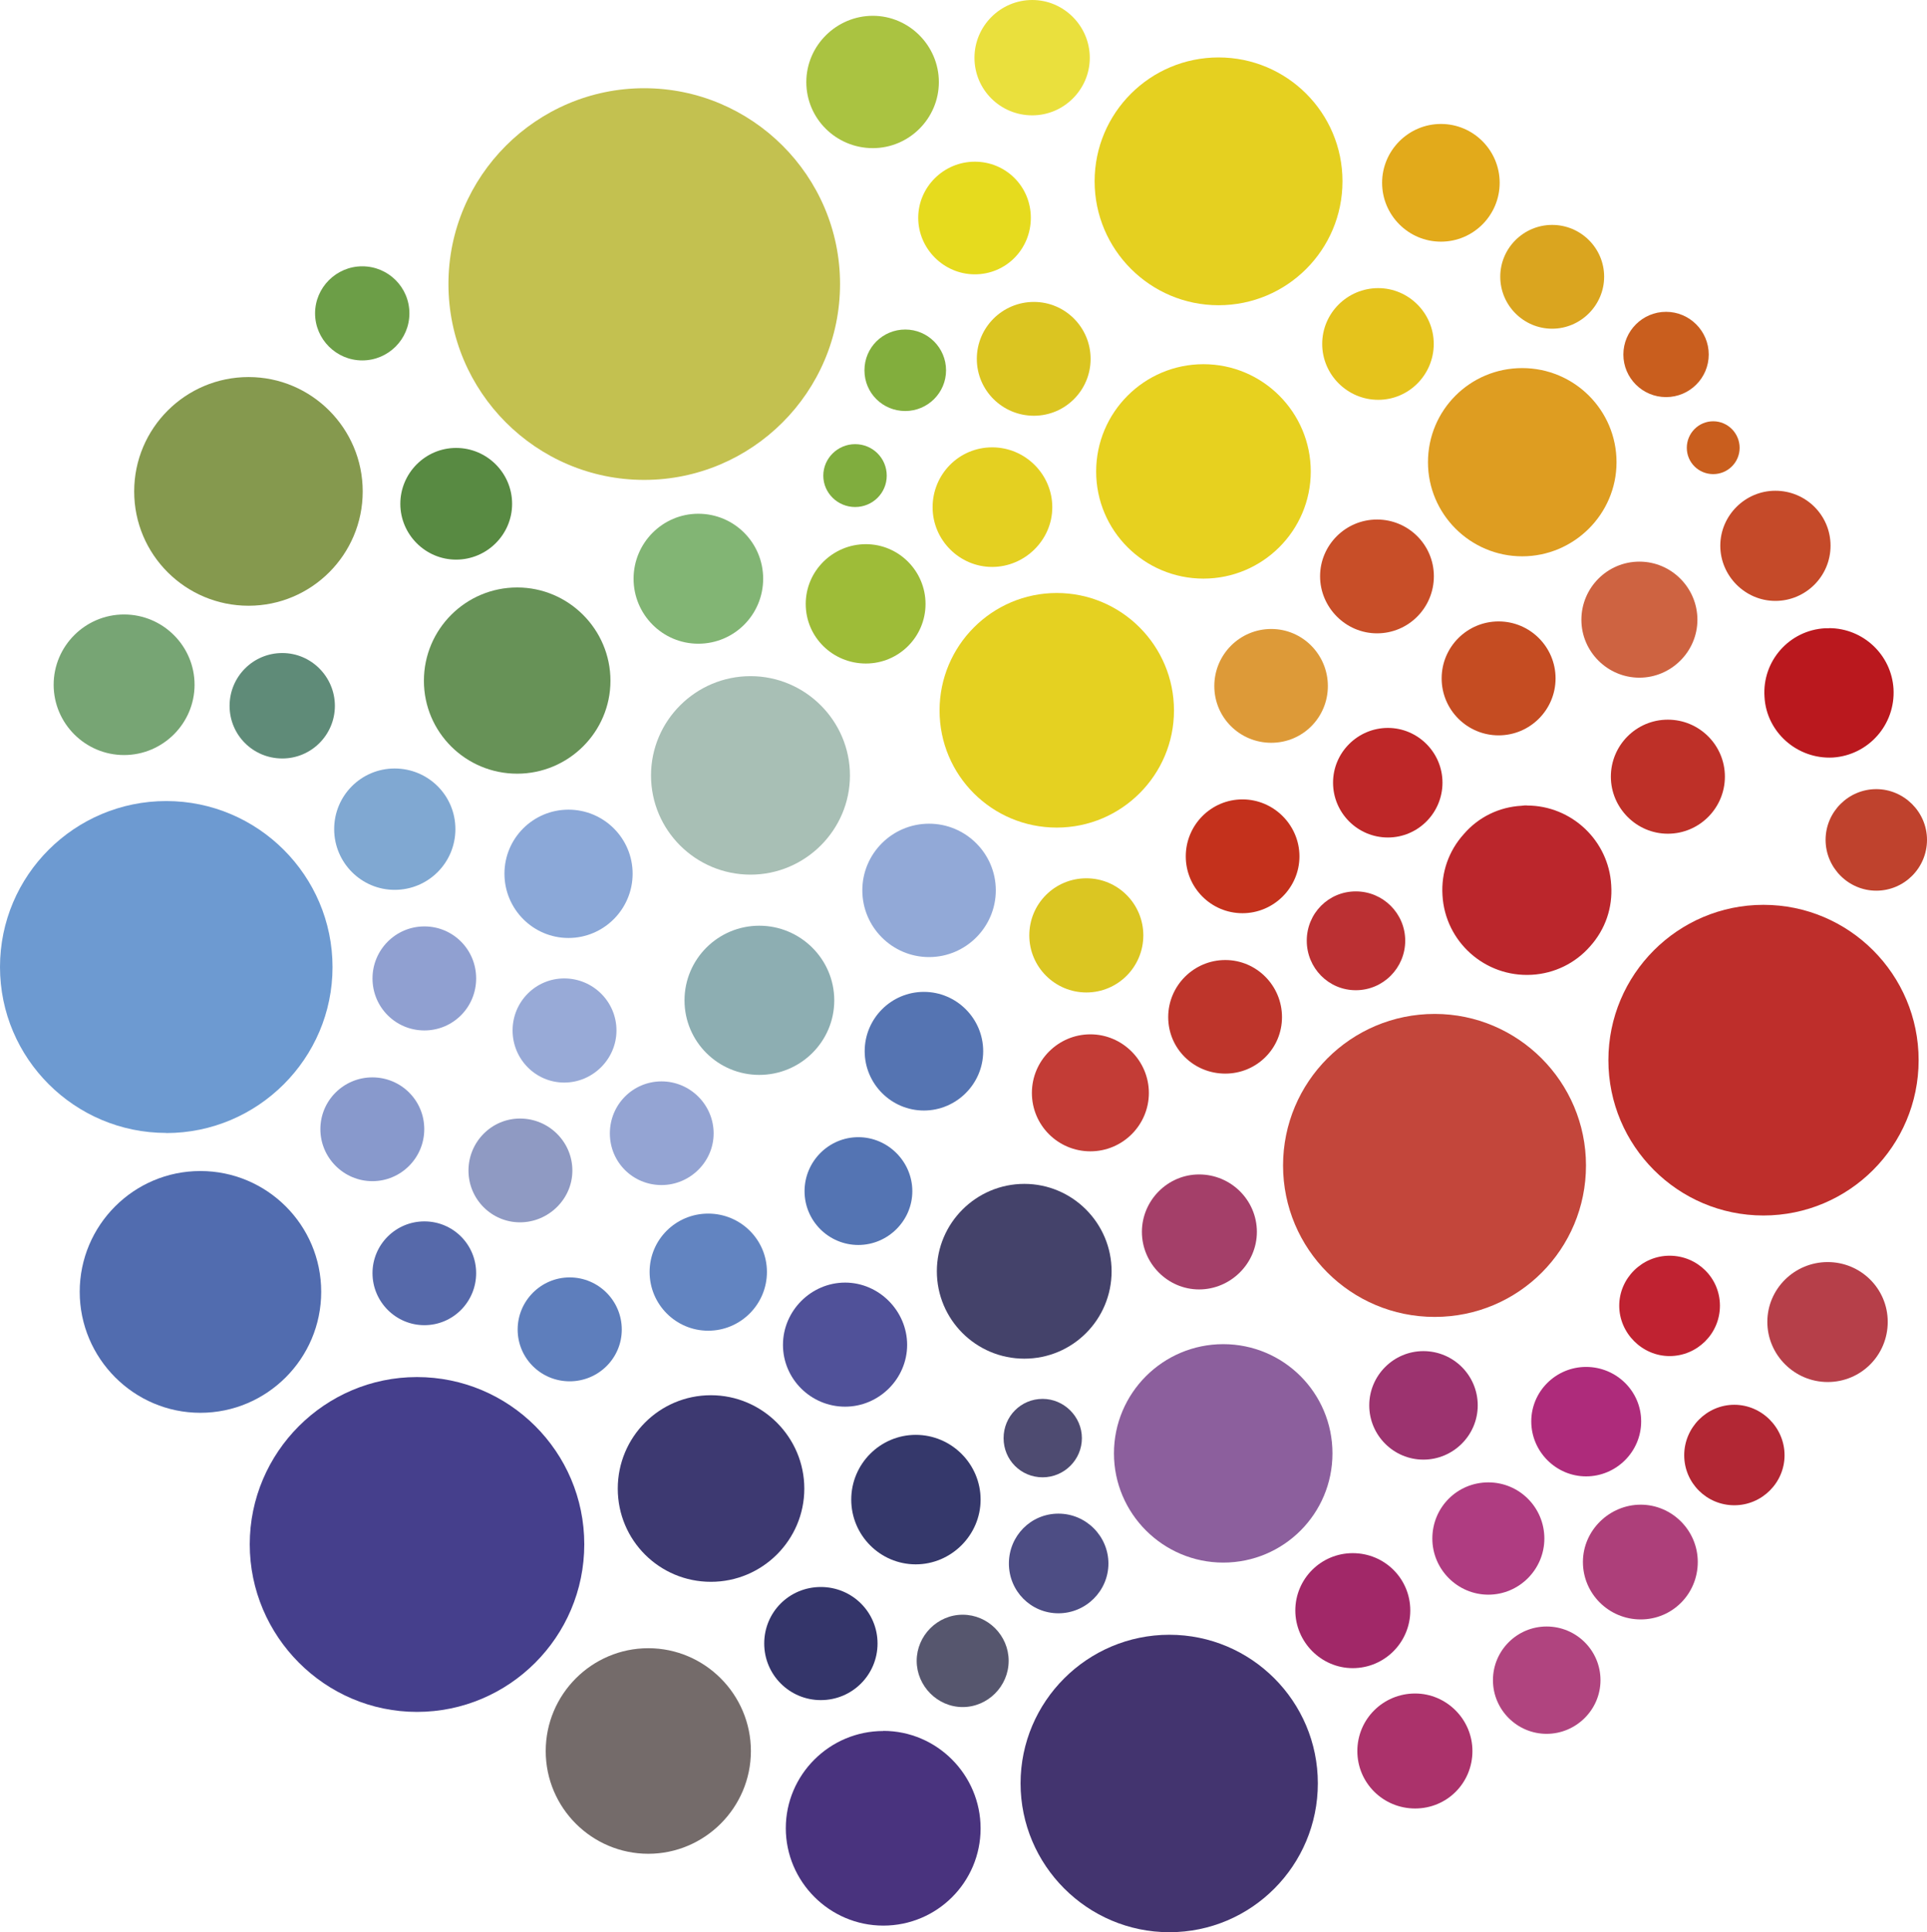
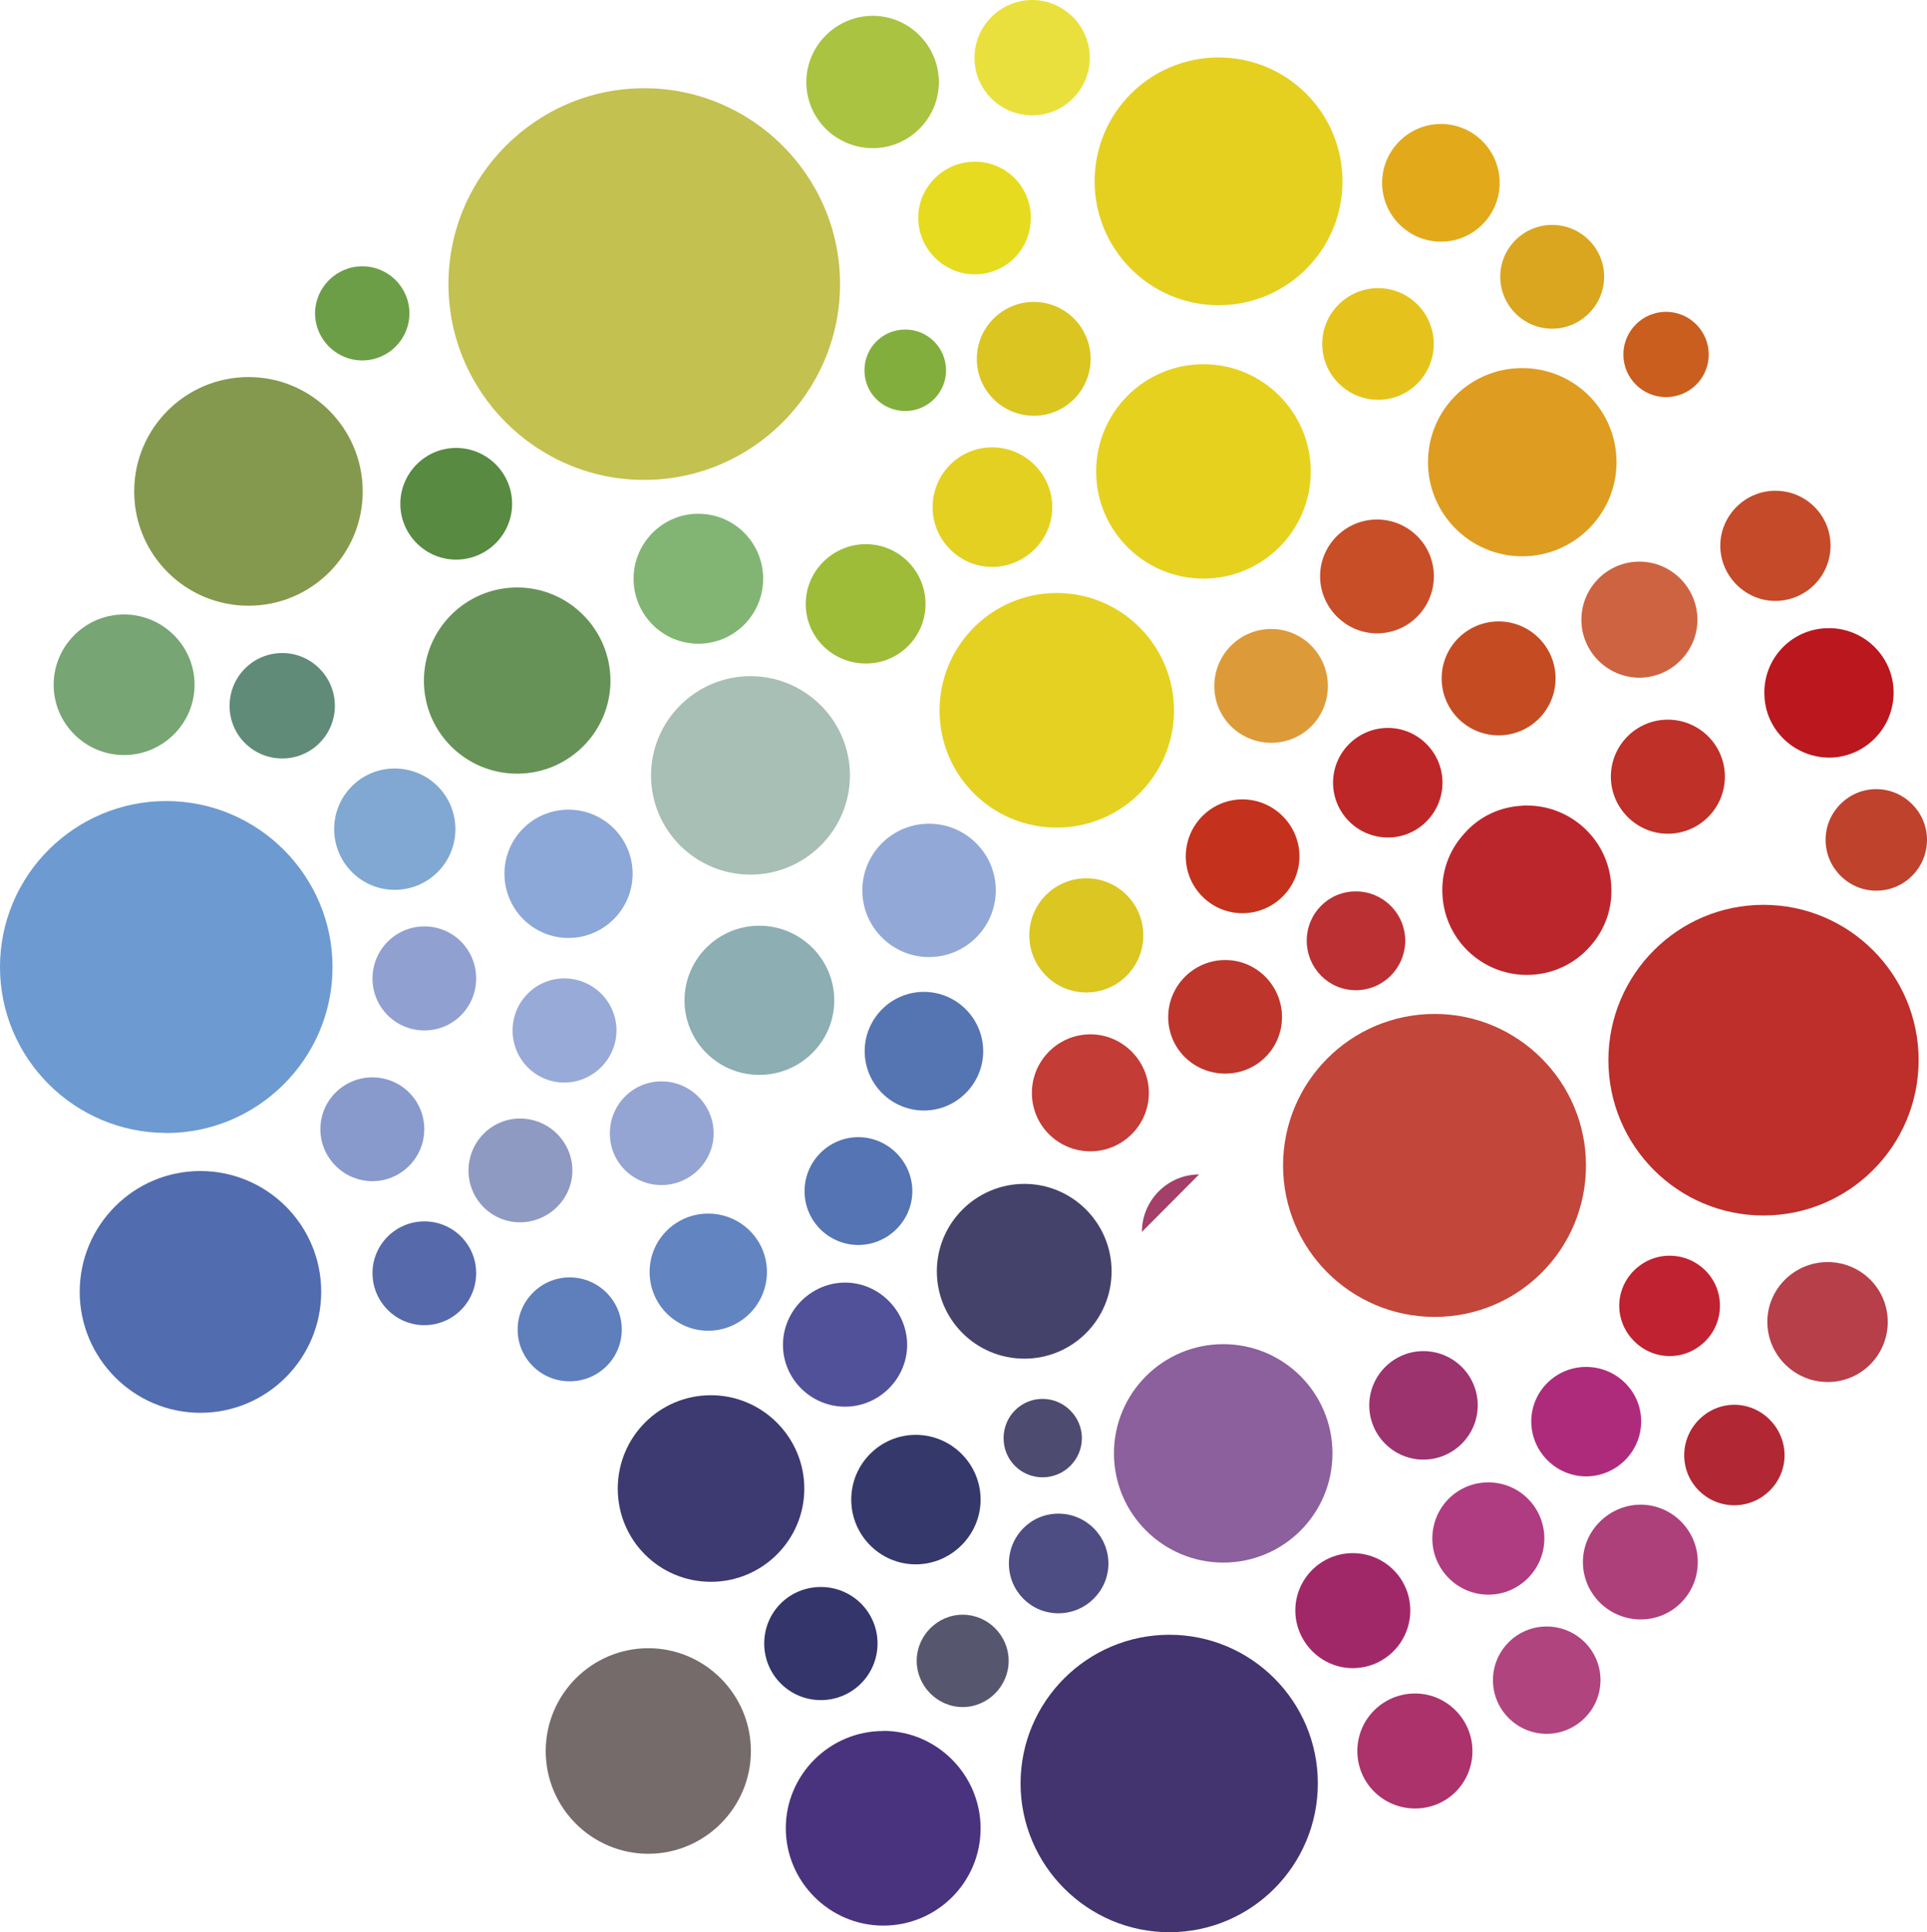
<svg xmlns="http://www.w3.org/2000/svg" id="Capa_2" data-name="Capa 2" viewBox="0 0 163.42 163.83">
  <defs>
    <style>      .cls-1 {        fill: #6284c1;      }      .cls-2 {        fill: #c4311c;      }      .cls-3 {        fill: #5474b3;      }      .cls-4 {        fill: #34356a;      }      .cls-5 {        fill: #b22734;      }      .cls-6 {        fill: #35386b;      }      .cls-7 {        fill: #85994e;      }      .cls-8 {        fill: #dbc622;      }      .cls-9 {        fill: #98aad7;      }      .cls-10 {        fill: #453f8c;      }      .cls-11 {        fill: #be352b;      }      .cls-12 {        fill: #516caf;      }      .cls-13 {        fill: #c02231;      }      .cls-14 {        fill: #b0447f;      }      .cls-15 {        fill: #bf422d;      }      .cls-16 {        fill: #94a4d3;      }      .cls-17 {        fill: #be2728;      }      .cls-18 {        fill: #82ae3d;      }      .cls-19 {        fill: #ba181e;      }      .cls-20 {        fill: #de9d21;      }      .cls-21 {        fill: #bb262c;      }      .cls-22 {        fill: #4d4d84;      }      .cls-23 {        fill: #a43f69;      }      .cls-24 {        fill: #ae2b7b;      }      .cls-25 {        fill: #c84e28;      }      .cls-26 {        fill: #8ba8d8;      }      .cls-27 {        fill: #be2e2b;      }      .cls-28 {        fill: #80a8d2;      }      .cls-29 {        fill: #746b6a;      }      .cls-30 {        fill: #e5c31c;      }      .cls-31 {        fill: #e5d121;      }      .cls-32 {        fill: #4e4b71;      }      .cls-33 {        fill: #a8bfb5;      }      .cls-34 {        fill: #56566e;      }      .cls-35 {        fill: #e4d021;      }      .cls-36 {        fill: #ce6341;      }      .cls-37 {        fill: #80ad3e;      }      .cls-38 {        fill: #5574b2;      }      .cls-39 {        fill: #c3463b;      }      .cls-40 {        fill: #3d3971;      }      .cls-41 {        fill: #aac341;      }      .cls-42 {        fill: #8daeb2;      }      .cls-43 {        fill: #82b574;      }      .cls-44 {        fill: #be3028;      }      .cls-45 {        fill: #505199;      }      .cls-46 {        fill: #c54c22;      }      .cls-47 {        fill: #b63f49;      }      .cls-48 {        fill: #bb3033;      }      .cls-49 {        fill: #5f8b78;      }      .cls-50 {        fill: #8f9ac3;      }      .cls-51 {        fill: #e2aa1b;      }      .cls-52 {        fill: #eae03d;      }      .cls-53 {        fill: #ad3f7a;      }      .cls-54 {        fill: #6c9e47;      }      .cls-55 {        fill: #c95e1e;      }      .cls-56 {        fill: #90a0d1;      }      .cls-57 {        fill: #8c5f9d;      }      .cls-58 {        fill: #588a42;      }      .cls-59 {        fill: #92a9d7;      }      .cls-60 {        fill: #43346f;      }      .cls-61 {        fill: #9c336f;      }      .cls-62 {        fill: #c3c150;      }      .cls-63 {        fill: #dbc521;      }      .cls-64 {        fill: #679257;      }      .cls-65 {        fill: #e7d11f;      }      .cls-66 {        fill: #89c;      }      .cls-67 {        fill: #9ebc38;      }      .cls-68 {        fill: #af3c81;      }      .cls-69 {        fill: #a12868;      }      .cls-70 {        fill: #e5d020;      }      .cls-71 {        fill: #c33c36;      }      .cls-72 {        fill: #6d9ad1;      }      .cls-73 {        fill: #49337e;      }      .cls-74 {        fill: #ab326b;      }      .cls-75 {        fill: #5e7ebc;      }      .cls-76 {        fill: #daa51f;      }      .cls-77 {        fill: #77a574;      }      .cls-78 {        fill: #e6db1e;      }      .cls-79 {        fill: #c54a29;      }      .cls-80 {        fill: #dd9a38;      }      .cls-81 {        fill: #5669aa;      }      .cls-82 {        fill: #44426a;      }    </style>
  </defs>
  <g id="Capa_1-2" data-name="Capa 1">
    <g>
      <path class="cls-4" d="M69.61,144.15c2.67,0,4.81-2.15,4.81-4.8s-2.14-4.79-4.81-4.79-4.8,2.13-4.8,4.79,2.15,4.8,4.8,4.8Z" />
      <g>
        <path class="cls-51" d="M122.2,20.49c2.75,0,4.98-2.24,4.98-4.99s-2.23-4.99-4.98-4.99-4.99,2.25-4.99,4.99,2.23,4.99,4.99,4.99Z" />
        <path class="cls-76" d="M131.63,19.07c-2.41,0-4.4,1.96-4.4,4.39s1.98,4.41,4.4,4.41,4.41-1.99,4.41-4.41-1.98-4.39-4.41-4.39Z" />
        <path class="cls-30" d="M116.88,24.43c-2.61,0-4.75,2.12-4.75,4.73s2.14,4.74,4.75,4.74,4.71-2.14,4.71-4.74-2.12-4.73-4.71-4.73Z" />
        <path class="cls-20" d="M121.1,39.19c0,4.41,3.6,7.98,7.99,7.98s8-3.58,8-7.98-3.57-7.98-8-7.98-7.99,3.57-7.99,7.98Z" />
        <path class="cls-55" d="M141.29,33.67c2,0,3.62-1.62,3.62-3.61s-1.62-3.62-3.62-3.62-3.62,1.63-3.62,3.62,1.62,3.61,3.62,3.61Z" />
-         <path class="cls-55" d="M145.29,35.72c-1.24,0-2.24,1.01-2.24,2.25s1,2.23,2.24,2.23,2.24-1,2.24-2.23-1-2.25-2.24-2.25Z" />
        <path class="cls-25" d="M116.78,44.05c-2.68,0-4.83,2.18-4.83,4.81s2.16,4.84,4.83,4.84,4.82-2.17,4.82-4.84-2.17-4.81-4.82-4.81Z" />
        <path class="cls-60" d="M99.17,138.61c-6.96,0-12.62,5.66-12.62,12.6s5.66,12.62,12.62,12.62,12.59-5.66,12.59-12.62-5.65-12.6-12.59-12.6Z" />
        <path class="cls-22" d="M89.76,136.79c2.33,0,4.24-1.9,4.24-4.22s-1.9-4.23-4.24-4.23-4.2,1.89-4.2,4.23,1.87,4.22,4.2,4.22Z" />
        <path class="cls-6" d="M77.66,121.66c-3.01,0-5.47,2.46-5.47,5.49s2.46,5.49,5.47,5.49,5.5-2.48,5.5-5.49-2.46-5.49-5.5-5.49Z" />
        <path class="cls-45" d="M71.67,119.27c2.88,0,5.26-2.37,5.26-5.24s-2.38-5.28-5.26-5.28-5.27,2.39-5.27,5.28,2.37,5.24,5.27,5.24Z" />
        <path class="cls-1" d="M60.06,112.83c2.74,0,4.98-2.23,4.98-4.98s-2.24-4.95-4.98-4.95-4.97,2.2-4.97,4.95,2.23,4.98,4.97,4.98Z" />
        <path class="cls-75" d="M48.31,108.31c-2.43,0-4.41,1.99-4.41,4.42s1.97,4.39,4.41,4.39,4.42-1.96,4.42-4.39-1.97-4.42-4.42-4.42Z" />
        <path class="cls-81" d="M35.99,103.56c-2.43,0-4.4,1.97-4.4,4.39s1.97,4.41,4.4,4.41,4.39-1.98,4.39-4.41-1.96-4.39-4.39-4.39Z" />
        <path class="cls-3" d="M72.79,96.42c-2.51,0-4.56,2.06-4.56,4.58s2.05,4.56,4.56,4.56,4.58-2.06,4.58-4.56-2.06-4.58-4.58-4.58Z" />
        <path class="cls-34" d="M81.64,144.74c2.13,0,3.9-1.77,3.9-3.92s-1.76-3.91-3.9-3.91-3.9,1.78-3.9,3.91,1.76,3.92,3.9,3.92Z" />
        <path class="cls-32" d="M88.42,118.61c-1.84,0-3.31,1.48-3.31,3.33s1.47,3.32,3.31,3.32,3.33-1.5,3.33-3.32-1.51-3.33-3.33-3.33Z" />
        <path class="cls-73" d="M74.91,146.77c-4.57,0-8.27,3.72-8.27,8.24s3.7,8.26,8.27,8.26,8.25-3.7,8.25-8.24-3.7-8.27-8.25-8.27Z" />
        <path class="cls-29" d="M54.98,139.75c-4.78,0-8.7,3.9-8.7,8.72s3.92,8.71,8.7,8.71,8.7-3.91,8.7-8.71-3.91-8.72-8.7-8.72Z" />
        <path class="cls-82" d="M94.27,107.79c0-4.08-3.32-7.41-7.4-7.41s-7.42,3.32-7.42,7.41,3.32,7.41,7.42,7.41,7.4-3.32,7.4-7.41Z" />
        <path class="cls-40" d="M60.29,134.12c4.37,0,7.92-3.55,7.92-7.9s-3.55-7.92-7.92-7.92-7.9,3.54-7.9,7.92,3.53,7.9,7.9,7.9Z" />
-         <path class="cls-10" d="M35.36,145.15c7.81,0,14.19-6.36,14.19-14.21s-6.38-14.18-14.19-14.18-14.18,6.38-14.18,14.18,6.37,14.21,14.18,14.21Z" />
        <path class="cls-12" d="M16.99,119.79c5.65,0,10.25-4.6,10.25-10.26s-4.6-10.24-10.25-10.24-10.23,4.6-10.23,10.24,4.59,10.26,10.23,10.26Z" />
        <g>
          <path class="cls-36" d="M143.95,52.55c0-2.7-2.2-4.93-4.92-4.93s-4.92,2.22-4.92,4.93,2.23,4.91,4.92,4.91,4.92-2.21,4.92-4.91Z" />
          <path class="cls-44" d="M141.44,70.69c2.68,0,4.84-2.18,4.84-4.84s-2.16-4.83-4.84-4.83-4.83,2.18-4.83,4.83,2.17,4.84,4.83,4.84Z" />
          <path class="cls-46" d="M127.09,52.69c-2.66,0-4.83,2.16-4.83,4.83s2.17,4.83,4.83,4.83,4.83-2.16,4.83-4.83-2.17-4.83-4.83-4.83Z" />
          <path class="cls-39" d="M121.67,85.97c-7.12,0-12.86,5.77-12.86,12.85s5.74,12.84,12.86,12.84,12.83-5.75,12.83-12.84-5.77-12.85-12.83-12.85Z" />
          <path class="cls-27" d="M149.55,76.72c-7.26,0-13.15,5.91-13.15,13.17s5.89,13.17,13.15,13.17,13.16-5.9,13.16-13.17-5.9-13.17-13.16-13.17Z" />
          <path class="cls-47" d="M155,107.01c-2.82,0-5.12,2.27-5.12,5.07s2.3,5.1,5.12,5.1,5.09-2.27,5.09-5.1-2.3-5.07-5.09-5.07Z" />
          <path class="cls-13" d="M141.59,114.98c2.34,0,4.27-1.9,4.27-4.27s-1.93-4.24-4.27-4.24-4.27,1.92-4.27,4.24,1.94,4.27,4.27,4.27Z" />
          <path class="cls-5" d="M147.08,127.63c2.34,0,4.26-1.91,4.26-4.24s-1.92-4.28-4.26-4.28-4.25,1.94-4.25,4.28,1.9,4.24,4.25,4.24Z" />
          <path class="cls-24" d="M134.51,125.18c2.56,0,4.67-2.09,4.67-4.66s-2.11-4.62-4.67-4.62-4.65,2.07-4.65,4.62,2.09,4.66,4.65,4.66Z" />
          <path class="cls-61" d="M120.71,114.56c-2.53,0-4.59,2.07-4.59,4.6s2.06,4.6,4.59,4.6,4.61-2.06,4.61-4.6-2.06-4.6-4.61-4.6Z" />
          <path class="cls-69" d="M114.72,141.44c2.7,0,4.88-2.19,4.88-4.89s-2.18-4.86-4.88-4.86-4.87,2.19-4.87,4.86,2.19,4.89,4.87,4.89Z" />
          <path class="cls-74" d="M120.01,143.59c-2.72,0-4.9,2.18-4.9,4.88s2.19,4.87,4.9,4.87,4.86-2.17,4.86-4.87-2.21-4.88-4.86-4.88Z" />
-           <path class="cls-23" d="M101.69,99.58c-2.67,0-4.85,2.21-4.85,4.87s2.18,4.88,4.85,4.88,4.9-2.2,4.9-4.88-2.19-4.87-4.9-4.87Z" />
+           <path class="cls-23" d="M101.69,99.58c-2.67,0-4.85,2.21-4.85,4.87Z" />
          <path class="cls-53" d="M134.24,132.44c0,2.69,2.2,4.87,4.9,4.87s4.84-2.18,4.84-4.87-2.2-4.86-4.84-4.86-4.9,2.17-4.9,4.86Z" />
          <path class="cls-14" d="M131.16,137.91c-2.51,0-4.55,2.04-4.55,4.55s2.05,4.55,4.55,4.55,4.57-2.04,4.57-4.55-2.04-4.55-4.57-4.55Z" />
          <path class="cls-68" d="M121.47,130.45c0,2.62,2.14,4.76,4.75,4.76s4.75-2.14,4.75-4.76-2.11-4.76-4.75-4.76-4.75,2.12-4.75,4.76Z" />
          <path class="cls-48" d="M114.98,75.58c-2.32,0-4.16,1.87-4.16,4.18s1.84,4.2,4.16,4.2,4.19-1.89,4.19-4.2-1.88-4.18-4.19-4.18Z" />
          <path class="cls-11" d="M103.91,91.03c2.66,0,4.81-2.13,4.81-4.79s-2.15-4.84-4.81-4.84-4.84,2.17-4.84,4.84,2.16,4.79,4.84,4.79Z" />
          <path class="cls-17" d="M122.33,66.36c0-2.56-2.09-4.64-4.63-4.64s-4.65,2.07-4.65,4.64,2.09,4.65,4.65,4.65,4.63-2.09,4.63-4.65Z" />
          <path class="cls-15" d="M159.12,66.91c-2.37,0-4.3,1.94-4.3,4.3s1.93,4.31,4.3,4.31,4.3-1.93,4.3-4.31-1.97-4.3-4.3-4.3Z" />
          <path class="cls-79" d="M150.56,41.61c-2.57,0-4.67,2.11-4.67,4.66s2.1,4.68,4.67,4.68,4.68-2.09,4.68-4.68-2.1-4.66-4.68-4.66Z" />
          <path class="cls-19" d="M155.11,53.27c-.11,0-.22,0-.34,0-3.02.17-5.34,2.77-5.13,5.82.16,2.99,2.78,5.3,5.8,5.14,3.02-.2,5.31-2.79,5.14-5.82-.17-2.88-2.57-5.15-5.47-5.15Z" />
          <path class="cls-21" d="M129.5,68.29c-.14,0-.29,0-.46.03-1.89.1-3.65.95-4.9,2.4-1.29,1.43-1.93,3.28-1.81,5.19.22,3.92,3.59,6.97,7.58,6.74,1.91-.11,3.68-.97,4.94-2.41,1.29-1.44,1.92-3.27,1.79-5.19-.21-3.78-3.37-6.75-7.14-6.75Z" />
          <path class="cls-57" d="M103.74,132.49c5.12,0,9.26-4.14,9.26-9.26s-4.14-9.26-9.26-9.26-9.27,4.15-9.27,9.26,4.17,9.26,9.27,9.26Z" />
          <path class="cls-71" d="M92.47,97.62c2.74,0,4.96-2.23,4.96-4.95s-2.23-4.97-4.96-4.97-4.96,2.23-4.96,4.97,2.22,4.95,4.96,4.95Z" />
          <g>
            <path class="cls-41" d="M74.02,12.56c3.07,0,5.6-2.51,5.6-5.6s-2.53-5.62-5.6-5.62-5.64,2.51-5.64,5.62,2.54,5.6,5.64,5.6Z" />
            <path class="cls-52" d="M87.54,9.78c2.69,0,4.88-2.2,4.88-4.88s-2.19-4.9-4.88-4.9-4.9,2.2-4.9,4.9,2.19,4.88,4.9,4.88Z" />
            <path class="cls-78" d="M82.67,13.71c-2.64,0-4.8,2.15-4.8,4.76s2.16,4.79,4.8,4.79,4.75-2.13,4.75-4.79-2.12-4.76-4.75-4.76Z" />
            <path class="cls-70" d="M103.34,25.88c5.81,0,10.51-4.7,10.51-10.51s-4.71-10.5-10.51-10.5-10.51,4.7-10.51,10.5,4.72,10.51,10.51,10.51Z" />
            <path class="cls-63" d="M87.68,25.6c-2.66,0-4.84,2.15-4.84,4.83s2.18,4.82,4.84,4.82,4.81-2.16,4.81-4.82-2.15-4.83-4.81-4.83Z" />
            <path class="cls-65" d="M102.06,30.88c-5.02,0-9.1,4.08-9.1,9.1s4.08,9.08,9.1,9.08,9.1-4.08,9.1-9.08-4.06-9.1-9.1-9.1Z" />
            <path class="cls-31" d="M99.56,60.24c0-5.5-4.46-9.96-9.94-9.96s-9.94,4.46-9.94,9.96,4.44,9.93,9.94,9.93,9.94-4.47,9.94-9.93Z" />
            <path class="cls-80" d="M107.81,53.33c-2.67,0-4.83,2.17-4.83,4.84s2.16,4.81,4.83,4.81,4.8-2.15,4.8-4.81-2.14-4.84-4.8-4.84Z" />
            <path class="cls-2" d="M105.37,67.78c-2.66,0-4.81,2.17-4.81,4.83s2.15,4.82,4.81,4.82,4.83-2.18,4.83-4.82-2.17-4.83-4.83-4.83Z" />
            <path class="cls-50" d="M44.1,94.84c-2.41,0-4.37,1.98-4.37,4.41s1.96,4.39,4.37,4.39,4.44-1.97,4.44-4.39-1.98-4.41-4.44-4.41Z" />
            <path class="cls-16" d="M56.1,91.69c-2.41,0-4.38,1.95-4.38,4.41s1.97,4.38,4.38,4.38,4.42-1.97,4.42-4.38-1.97-4.41-4.42-4.41Z" />
            <path class="cls-9" d="M47.85,82.96c-2.42,0-4.38,1.97-4.38,4.41s1.96,4.42,4.38,4.42,4.43-1.99,4.43-4.42-1.98-4.41-4.43-4.41Z" />
            <path class="cls-56" d="M31.59,82.96c0,2.45,1.97,4.41,4.4,4.41s4.39-1.96,4.39-4.41-1.96-4.41-4.39-4.41-4.4,1.98-4.4,4.41Z" />
            <path class="cls-66" d="M31.58,100.15c2.42,0,4.4-1.97,4.4-4.41s-1.97-4.39-4.4-4.39-4.41,1.96-4.41,4.39,1.99,4.41,4.41,4.41Z" />
            <path class="cls-38" d="M73.33,89.13c0,2.77,2.26,5.03,5.02,5.03s5.03-2.26,5.03-5.03-2.26-5.03-5.03-5.03-5.02,2.26-5.02,5.03Z" />
            <path class="cls-59" d="M78.79,69.84c-3.12,0-5.66,2.53-5.66,5.65s2.54,5.66,5.66,5.66,5.66-2.55,5.66-5.66-2.54-5.65-5.66-5.65Z" />
            <path class="cls-8" d="M92.13,84.15c2.68,0,4.83-2.18,4.83-4.84s-2.15-4.84-4.83-4.84-4.84,2.16-4.84,4.84,2.18,4.84,4.84,4.84Z" />
            <path class="cls-42" d="M64.39,78.49c-3.5,0-6.34,2.84-6.34,6.33s2.84,6.32,6.34,6.32,6.36-2.82,6.36-6.32-2.87-6.33-6.36-6.33Z" />
            <path class="cls-26" d="M48.21,68.65c-3,0-5.43,2.43-5.43,5.43s2.43,5.45,5.43,5.45,5.44-2.45,5.44-5.45-2.44-5.43-5.44-5.43Z" />
            <path class="cls-18" d="M76.77,27.94c-1.9,0-3.46,1.52-3.46,3.46s1.56,3.45,3.46,3.45,3.46-1.54,3.46-3.45-1.55-3.46-3.46-3.46Z" />
            <g>
              <path class="cls-62" d="M54.63,40.69c9.13,0,16.61-7.44,16.61-16.61s-7.48-16.6-16.61-16.6-16.6,7.46-16.6,16.6,7.44,16.61,16.6,16.61Z" />
              <path class="cls-33" d="M63.65,74.16c4.63,0,8.43-3.78,8.43-8.41s-3.79-8.42-8.43-8.42-8.44,3.77-8.44,8.42,3.79,8.41,8.44,8.41Z" />
              <path class="cls-28" d="M33.47,75.45c2.84,0,5.15-2.29,5.15-5.15s-2.31-5.14-5.15-5.14-5.13,2.3-5.13,5.14,2.3,5.15,5.13,5.15Z" />
              <path class="cls-67" d="M73.43,56.26c2.79,0,5.06-2.26,5.06-5.05s-2.27-5.07-5.06-5.07-5.1,2.26-5.1,5.07,2.29,5.05,5.1,5.05Z" />
              <path class="cls-35" d="M79.09,43.01c0,2.78,2.28,5.06,5.05,5.06s5.1-2.28,5.1-5.06-2.28-5.08-5.1-5.08-5.05,2.29-5.05,5.08Z" />
-               <path class="cls-37" d="M72.52,37.66c-1.48,0-2.7,1.2-2.7,2.67s1.22,2.66,2.7,2.66,2.68-1.18,2.68-2.66-1.19-2.67-2.68-2.67Z" />
              <path class="cls-43" d="M59.22,43.56c-3.03,0-5.49,2.48-5.49,5.51s2.45,5.51,5.49,5.51,5.5-2.46,5.5-5.51-2.46-5.51-5.5-5.51Z" />
              <path class="cls-64" d="M43.86,65.6c4.35,0,7.91-3.53,7.91-7.88s-3.55-7.91-7.91-7.91-7.91,3.54-7.91,7.91,3.55,7.88,7.91,7.88Z" />
              <path class="cls-49" d="M23.94,64.31c2.47,0,4.46-2.01,4.46-4.46s-1.99-4.48-4.46-4.48-4.47,2-4.47,4.48,2,4.46,4.47,4.46Z" />
              <path class="cls-77" d="M10.52,52.1c-3.29,0-5.97,2.68-5.97,5.96s2.68,5.96,5.97,5.96,5.98-2.68,5.98-5.96-2.68-5.96-5.98-5.96Z" />
              <path class="cls-72" d="M14.1,96.07c7.76,0,14.1-6.32,14.1-14.07s-6.33-14.08-14.1-14.08S0,74.22,0,81.99s6.34,14.07,14.1,14.07Z" />
              <path class="cls-58" d="M38.68,47.45c2.61,0,4.75-2.12,4.75-4.73s-2.13-4.74-4.75-4.74-4.73,2.15-4.73,4.74,2.12,4.73,4.73,4.73Z" />
              <path class="cls-7" d="M21.08,31.97c-5.34,0-9.7,4.33-9.7,9.7s4.36,9.69,9.7,9.69,9.68-4.34,9.68-9.69-4.34-9.7-9.68-9.7Z" />
              <path class="cls-54" d="M30.72,22.58c-2.2,0-4,1.8-4,3.99s1.8,3.99,4,3.99,4-1.78,4-3.99-1.79-3.99-4-3.99Z" />
            </g>
          </g>
        </g>
      </g>
    </g>
  </g>
</svg>